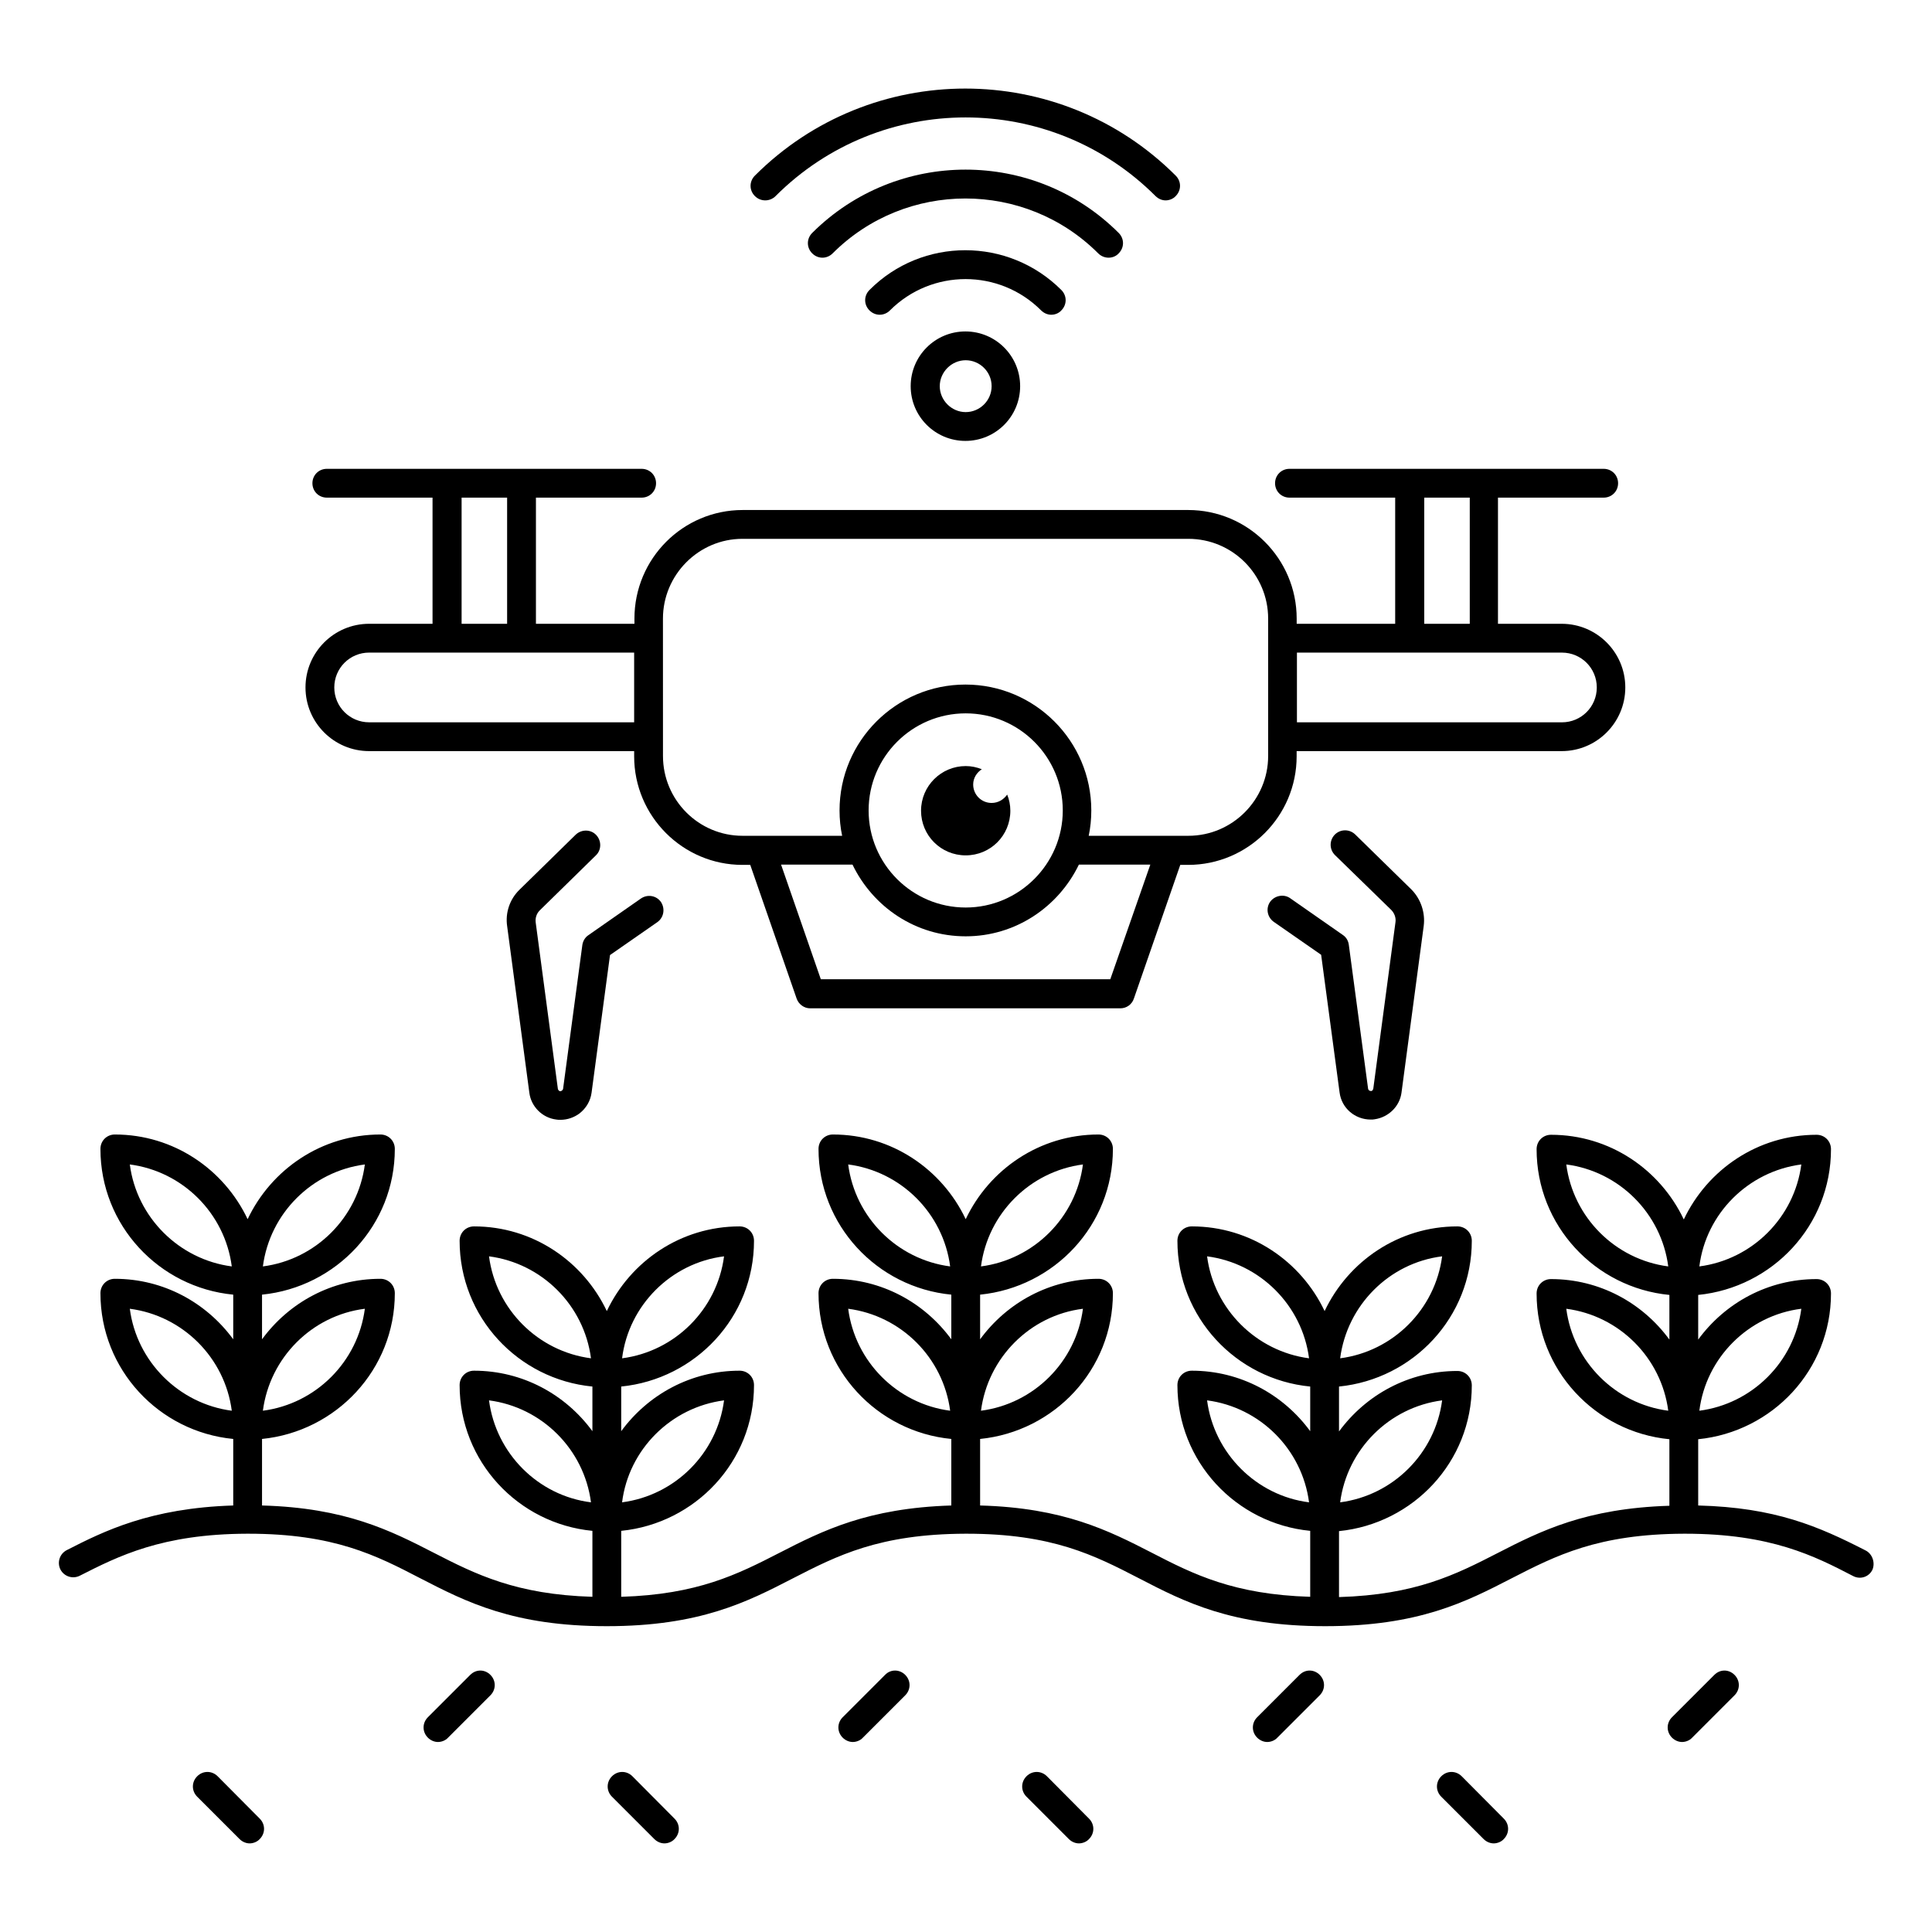
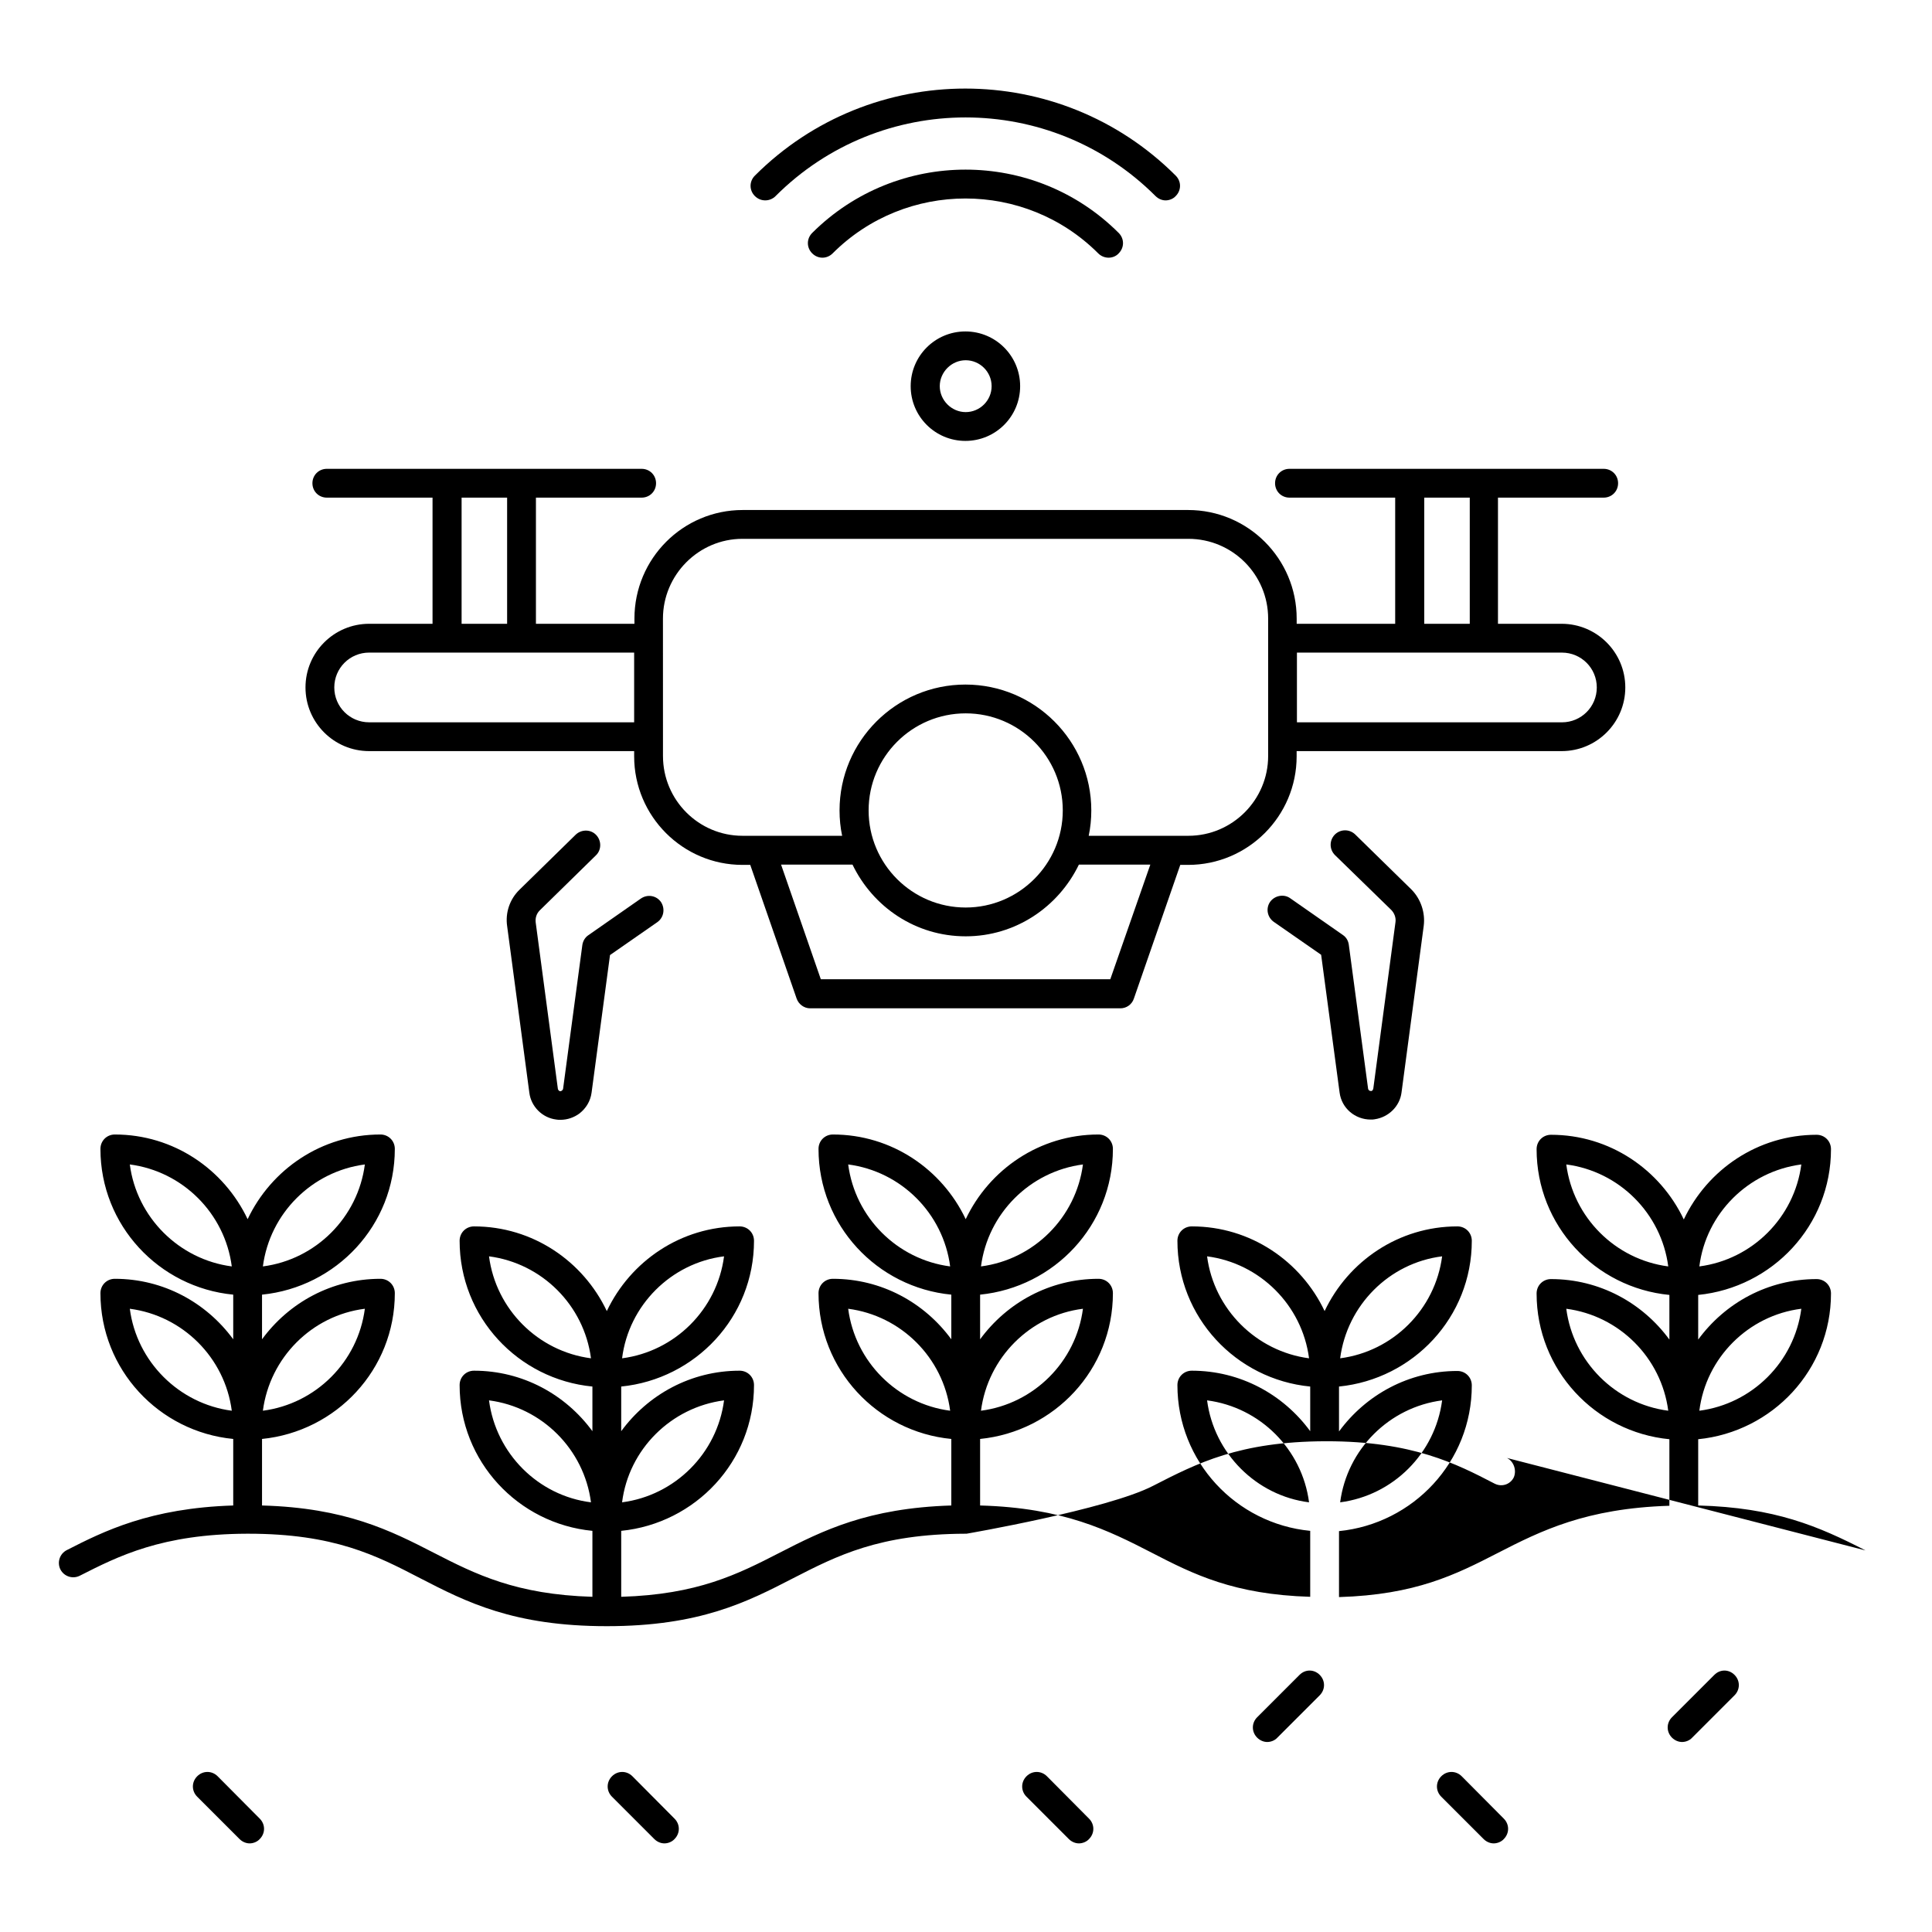
<svg xmlns="http://www.w3.org/2000/svg" fill="#000000" width="800px" height="800px" version="1.1" viewBox="144 144 512 512">
  <g>
    <path d="m349.54 195.96c27.785-27.785 72.898-27.785 100.69 0 0.762 0.762 1.754 1.145 2.672 1.145 0.918 0 1.984-0.383 2.672-1.145 1.527-1.527 1.527-3.894 0-5.418-30.762-30.762-80.762-30.762-111.52 0-1.527 1.527-1.527 3.894 0 5.418 1.52 1.523 3.965 1.523 5.492 0z" />
    <path d="m437.79 212.29c0.992 0 1.984-0.383 2.672-1.145 1.527-1.527 1.527-3.894 0-5.418-22.367-22.367-58.777-22.367-81.219 0-1.527 1.527-1.527 3.894 0 5.418 1.527 1.527 3.894 1.527 5.418 0 19.391-19.391 50.992-19.391 70.379 0 0.766 0.762 1.758 1.145 2.75 1.145z" />
-     <path d="m422.59 227.41c0.992 0 1.984-0.383 2.672-1.145 1.527-1.527 1.527-3.894 0-5.418-14.047-14.047-36.871-14.047-50.84 0-1.527 1.527-1.527 3.894 0 5.418 1.527 1.527 3.894 1.527 5.418 0 11.07-11.07 29.008-11.07 40.074 0 0.766 0.762 1.758 1.145 2.676 1.145z" />
    <path d="m385.34 246.34c0 8.016 6.488 14.504 14.504 14.504s14.504-6.488 14.504-14.504c0-8.016-6.488-14.504-14.504-14.504s-14.504 6.488-14.504 14.504zm21.449 0c0 3.816-3.129 6.871-6.871 6.871s-6.871-3.129-6.871-6.871c0-3.742 3.129-6.871 6.871-6.871s6.871 3.055 6.871 6.871z" />
-     <path d="m638.39 554.88c-12.52-6.414-23.969-11.375-44.352-11.91v-17.559c19.695-1.984 35.191-18.398 35.191-38.625 0-2.137-1.68-3.816-3.816-3.816-12.902 0-24.273 6.336-31.375 16.031v-11.832c19.695-1.984 35.191-18.398 35.191-38.625 0-2.137-1.68-3.816-3.816-3.816-15.574 0-28.93 9.238-35.191 22.441-6.258-13.207-19.617-22.441-35.191-22.441-2.137 0-3.816 1.68-3.816 3.816 0 20.23 15.496 36.719 35.191 38.625v11.832c-7.098-9.695-18.473-16.031-31.375-16.031-2.137 0-3.816 1.68-3.816 3.816 0 20.23 15.496 36.719 35.191 38.625v17.633c-22.137 0.688-34.047 6.641-45.496 12.52-11.145 5.727-21.754 11.07-42.059 11.68v-17.48c19.695-1.984 35.191-18.398 35.191-38.625 0-2.137-1.68-3.816-3.816-3.816-12.902 0-24.273 6.336-31.375 16.031v-11.906c19.695-1.984 35.191-18.398 35.191-38.625 0-2.137-1.68-3.816-3.816-3.816-15.574 0-28.93 9.238-35.191 22.441-6.258-13.207-19.617-22.441-35.191-22.441-2.137 0-3.816 1.68-3.816 3.816 0 20.23 15.496 36.719 35.191 38.625v11.832c-7.098-9.695-18.473-16.031-31.375-16.031-2.137 0-3.816 1.68-3.816 3.816 0 20.23 15.496 36.719 35.191 38.625v17.48c-20.23-0.609-30.914-5.953-41.984-11.68-11.449-5.879-23.359-11.91-45.496-12.52v-17.633c19.695-1.984 35.191-18.398 35.191-38.625 0-2.137-1.68-3.816-3.816-3.816-12.902 0-24.273 6.336-31.375 16.031v-11.832c19.695-1.984 35.191-18.398 35.191-38.625 0-2.137-1.68-3.816-3.816-3.816-15.574 0-28.93 9.238-35.191 22.441-6.258-13.207-19.617-22.441-35.191-22.441-2.137 0-3.816 1.68-3.816 3.816 0 20.23 15.496 36.719 35.191 38.625v11.832c-7.098-9.695-18.473-16.031-31.375-16.031-2.137 0-3.816 1.68-3.816 3.816 0 20.23 15.496 36.719 35.191 38.625v17.633c-22.137 0.688-34.047 6.641-45.496 12.52-11.145 5.727-21.754 11.07-41.984 11.68v-17.48c19.695-1.984 35.191-18.398 35.191-38.625 0-2.137-1.68-3.816-3.816-3.816-12.902 0-24.273 6.336-31.375 16.031v-11.832c19.695-1.984 35.191-18.398 35.191-38.625 0-2.137-1.68-3.816-3.816-3.816-15.574 0-28.93 9.238-35.191 22.441-6.258-13.207-19.617-22.441-35.191-22.441-2.137 0-3.816 1.68-3.816 3.816 0 20.23 15.496 36.719 35.191 38.625v11.832c-7.098-9.695-18.473-16.031-31.375-16.031-2.137 0-3.816 1.68-3.816 3.816 0 20.23 15.496 36.719 35.191 38.625v17.48c-20.23-0.609-30.914-5.953-42.059-11.68-11.449-5.879-23.359-11.91-45.496-12.52v-17.633c19.695-1.984 35.191-18.398 35.191-38.625 0-2.137-1.68-3.816-3.816-3.816-12.902 0-24.273 6.336-31.375 16.031v-11.832c19.695-1.984 35.191-18.398 35.191-38.625 0-2.137-1.68-3.816-3.816-3.816-15.574 0-28.93 9.238-35.191 22.441-6.258-13.207-19.617-22.441-35.191-22.441-2.137 0-3.816 1.68-3.816 3.816 0 20.23 15.496 36.719 35.191 38.625v11.832c-7.098-9.695-18.473-16.031-31.375-16.031-2.137 0-3.816 1.68-3.816 3.816 0 20.23 15.496 36.719 35.191 38.625v17.633c-21.984 0.688-34.273 6.793-44.121 11.832-1.91 0.992-2.594 3.281-1.68 5.113 0.992 1.91 3.281 2.594 5.113 1.68 10.23-5.191 21.754-11.07 44.352-11.145h0.152 0.152c22.746 0 33.895 5.727 45.648 11.832 12.137 6.258 24.656 12.672 49.387 12.672 24.656 0 37.176-6.414 49.312-12.672 11.754-6.031 22.902-11.754 45.723-11.832h0.152 0.152c22.746 0 33.895 5.727 45.723 11.832 12.062 6.258 24.578 12.672 49.312 12.672s37.25-6.414 49.387-12.672c11.754-6.031 22.902-11.754 45.723-11.832h0.152 0.152c22.746 0 34.352 5.953 44.504 11.223 1.91 0.992 4.199 0.23 5.113-1.68 0.773-1.832 0.008-4.199-1.824-5.113zm-397.7-64.047c-1.832 14.047-12.977 25.191-27.023 27.023 1.832-14.047 12.977-25.266 27.023-27.023zm0-38.242c-1.832 14.047-12.977 25.191-27.023 27.023 1.832-14.047 12.977-25.191 27.023-27.023zm-62.289 0c14.047 1.832 25.191 12.977 27.023 27.023-13.969-1.832-25.191-12.977-27.023-27.023zm0 38.242c14.047 1.832 25.191 12.977 27.023 27.023-13.969-1.832-25.191-12.977-27.023-27.023zm157.48 24.277c-1.832 14.047-12.977 25.191-27.023 27.023 1.754-14.047 12.977-25.191 27.023-27.023zm0-38.168c-1.832 14.047-12.977 25.191-27.023 27.023 1.754-14.047 12.977-25.27 27.023-27.023zm-62.289 0c14.047 1.832 25.191 12.977 27.023 27.023-14.047-1.836-25.191-12.98-27.023-27.023zm0 38.168c14.047 1.832 25.191 12.977 27.023 27.023-14.047-1.758-25.191-12.98-27.023-27.023zm157.4-24.277c-1.832 14.047-12.977 25.191-27.023 27.023 1.832-14.047 12.977-25.266 27.023-27.023zm0-38.242c-1.832 14.047-12.977 25.191-27.023 27.023 1.832-14.047 12.977-25.191 27.023-27.023zm-62.215 0c14.047 1.832 25.191 12.977 27.023 27.023-14.047-1.832-25.191-12.977-27.023-27.023zm0 38.242c14.047 1.832 25.191 12.977 27.023 27.023-14.047-1.832-25.191-12.977-27.023-27.023zm157.4 24.277c-1.832 14.047-12.977 25.191-27.023 27.023 1.832-14.047 12.977-25.191 27.023-27.023zm0-38.168c-1.832 14.047-12.977 25.191-27.023 27.023 1.832-14.047 12.977-25.27 27.023-27.023zm-62.289 0c14.047 1.832 25.191 12.977 27.023 27.023-13.969-1.836-25.191-12.98-27.023-27.023zm0 38.168c14.047 1.832 25.191 12.977 27.023 27.023-13.969-1.758-25.191-12.98-27.023-27.023zm157.48-24.277c-1.832 14.047-12.977 25.191-27.023 27.023 1.754-14.047 12.977-25.266 27.023-27.023zm0-38.242c-1.832 14.047-12.977 25.191-27.023 27.023 1.754-14.047 12.977-25.191 27.023-27.023zm-62.289 0c14.047 1.832 25.191 12.977 27.023 27.023-14.047-1.832-25.191-12.977-27.023-27.023zm0 38.242c14.047 1.832 25.191 12.977 27.023 27.023-14.047-1.832-25.191-12.977-27.023-27.023z" />
-     <path d="m268.62 587.86-11.223 11.223c-1.527 1.527-1.527 3.894 0 5.418 0.762 0.762 1.754 1.145 2.672 1.145s1.984-0.383 2.672-1.145l11.223-11.223c1.527-1.527 1.527-3.894 0-5.418-1.527-1.527-3.816-1.527-5.344 0z" />
-     <path d="m378.55 587.86-11.223 11.223c-1.527 1.527-1.527 3.894 0 5.418 0.762 0.762 1.754 1.145 2.672 1.145 0.918 0 1.984-0.383 2.672-1.145l11.223-11.223c1.527-1.527 1.527-3.894 0-5.418-1.527-1.527-3.891-1.527-5.344 0z" />
+     <path d="m638.39 554.88c-12.52-6.414-23.969-11.375-44.352-11.91v-17.559c19.695-1.984 35.191-18.398 35.191-38.625 0-2.137-1.68-3.816-3.816-3.816-12.902 0-24.273 6.336-31.375 16.031v-11.832c19.695-1.984 35.191-18.398 35.191-38.625 0-2.137-1.68-3.816-3.816-3.816-15.574 0-28.93 9.238-35.191 22.441-6.258-13.207-19.617-22.441-35.191-22.441-2.137 0-3.816 1.68-3.816 3.816 0 20.23 15.496 36.719 35.191 38.625v11.832c-7.098-9.695-18.473-16.031-31.375-16.031-2.137 0-3.816 1.68-3.816 3.816 0 20.23 15.496 36.719 35.191 38.625v17.633c-22.137 0.688-34.047 6.641-45.496 12.52-11.145 5.727-21.754 11.07-42.059 11.68v-17.48c19.695-1.984 35.191-18.398 35.191-38.625 0-2.137-1.68-3.816-3.816-3.816-12.902 0-24.273 6.336-31.375 16.031v-11.906c19.695-1.984 35.191-18.398 35.191-38.625 0-2.137-1.68-3.816-3.816-3.816-15.574 0-28.93 9.238-35.191 22.441-6.258-13.207-19.617-22.441-35.191-22.441-2.137 0-3.816 1.68-3.816 3.816 0 20.23 15.496 36.719 35.191 38.625v11.832c-7.098-9.695-18.473-16.031-31.375-16.031-2.137 0-3.816 1.68-3.816 3.816 0 20.23 15.496 36.719 35.191 38.625v17.48c-20.23-0.609-30.914-5.953-41.984-11.68-11.449-5.879-23.359-11.91-45.496-12.52v-17.633c19.695-1.984 35.191-18.398 35.191-38.625 0-2.137-1.68-3.816-3.816-3.816-12.902 0-24.273 6.336-31.375 16.031v-11.832c19.695-1.984 35.191-18.398 35.191-38.625 0-2.137-1.68-3.816-3.816-3.816-15.574 0-28.93 9.238-35.191 22.441-6.258-13.207-19.617-22.441-35.191-22.441-2.137 0-3.816 1.68-3.816 3.816 0 20.23 15.496 36.719 35.191 38.625v11.832c-7.098-9.695-18.473-16.031-31.375-16.031-2.137 0-3.816 1.68-3.816 3.816 0 20.23 15.496 36.719 35.191 38.625v17.633c-22.137 0.688-34.047 6.641-45.496 12.52-11.145 5.727-21.754 11.07-41.984 11.68v-17.48c19.695-1.984 35.191-18.398 35.191-38.625 0-2.137-1.68-3.816-3.816-3.816-12.902 0-24.273 6.336-31.375 16.031v-11.832c19.695-1.984 35.191-18.398 35.191-38.625 0-2.137-1.68-3.816-3.816-3.816-15.574 0-28.93 9.238-35.191 22.441-6.258-13.207-19.617-22.441-35.191-22.441-2.137 0-3.816 1.68-3.816 3.816 0 20.23 15.496 36.719 35.191 38.625v11.832c-7.098-9.695-18.473-16.031-31.375-16.031-2.137 0-3.816 1.68-3.816 3.816 0 20.23 15.496 36.719 35.191 38.625v17.48c-20.23-0.609-30.914-5.953-42.059-11.68-11.449-5.879-23.359-11.91-45.496-12.52v-17.633c19.695-1.984 35.191-18.398 35.191-38.625 0-2.137-1.68-3.816-3.816-3.816-12.902 0-24.273 6.336-31.375 16.031v-11.832c19.695-1.984 35.191-18.398 35.191-38.625 0-2.137-1.68-3.816-3.816-3.816-15.574 0-28.93 9.238-35.191 22.441-6.258-13.207-19.617-22.441-35.191-22.441-2.137 0-3.816 1.68-3.816 3.816 0 20.23 15.496 36.719 35.191 38.625v11.832c-7.098-9.695-18.473-16.031-31.375-16.031-2.137 0-3.816 1.68-3.816 3.816 0 20.23 15.496 36.719 35.191 38.625v17.633c-21.984 0.688-34.273 6.793-44.121 11.832-1.91 0.992-2.594 3.281-1.68 5.113 0.992 1.91 3.281 2.594 5.113 1.68 10.23-5.191 21.754-11.07 44.352-11.145h0.152 0.152c22.746 0 33.895 5.727 45.648 11.832 12.137 6.258 24.656 12.672 49.387 12.672 24.656 0 37.176-6.414 49.312-12.672 11.754-6.031 22.902-11.754 45.723-11.832h0.152 0.152s37.25-6.414 49.387-12.672c11.754-6.031 22.902-11.754 45.723-11.832h0.152 0.152c22.746 0 34.352 5.953 44.504 11.223 1.91 0.992 4.199 0.23 5.113-1.68 0.773-1.832 0.008-4.199-1.824-5.113zm-397.7-64.047c-1.832 14.047-12.977 25.191-27.023 27.023 1.832-14.047 12.977-25.266 27.023-27.023zm0-38.242c-1.832 14.047-12.977 25.191-27.023 27.023 1.832-14.047 12.977-25.191 27.023-27.023zm-62.289 0c14.047 1.832 25.191 12.977 27.023 27.023-13.969-1.832-25.191-12.977-27.023-27.023zm0 38.242c14.047 1.832 25.191 12.977 27.023 27.023-13.969-1.832-25.191-12.977-27.023-27.023zm157.48 24.277c-1.832 14.047-12.977 25.191-27.023 27.023 1.754-14.047 12.977-25.191 27.023-27.023zm0-38.168c-1.832 14.047-12.977 25.191-27.023 27.023 1.754-14.047 12.977-25.27 27.023-27.023zm-62.289 0c14.047 1.832 25.191 12.977 27.023 27.023-14.047-1.836-25.191-12.98-27.023-27.023zm0 38.168c14.047 1.832 25.191 12.977 27.023 27.023-14.047-1.758-25.191-12.98-27.023-27.023zm157.4-24.277c-1.832 14.047-12.977 25.191-27.023 27.023 1.832-14.047 12.977-25.266 27.023-27.023zm0-38.242c-1.832 14.047-12.977 25.191-27.023 27.023 1.832-14.047 12.977-25.191 27.023-27.023zm-62.215 0c14.047 1.832 25.191 12.977 27.023 27.023-14.047-1.832-25.191-12.977-27.023-27.023zm0 38.242c14.047 1.832 25.191 12.977 27.023 27.023-14.047-1.832-25.191-12.977-27.023-27.023zm157.4 24.277c-1.832 14.047-12.977 25.191-27.023 27.023 1.832-14.047 12.977-25.191 27.023-27.023zm0-38.168c-1.832 14.047-12.977 25.191-27.023 27.023 1.832-14.047 12.977-25.27 27.023-27.023zm-62.289 0c14.047 1.832 25.191 12.977 27.023 27.023-13.969-1.836-25.191-12.98-27.023-27.023zm0 38.168c14.047 1.832 25.191 12.977 27.023 27.023-13.969-1.758-25.191-12.98-27.023-27.023zm157.48-24.277c-1.832 14.047-12.977 25.191-27.023 27.023 1.754-14.047 12.977-25.266 27.023-27.023zm0-38.242c-1.832 14.047-12.977 25.191-27.023 27.023 1.754-14.047 12.977-25.191 27.023-27.023zm-62.289 0c14.047 1.832 25.191 12.977 27.023 27.023-14.047-1.832-25.191-12.977-27.023-27.023zm0 38.242c14.047 1.832 25.191 12.977 27.023 27.023-14.047-1.832-25.191-12.977-27.023-27.023z" />
    <path d="m488.39 587.86-11.223 11.223c-1.527 1.527-1.527 3.894 0 5.418 0.762 0.762 1.754 1.145 2.672 1.145s1.984-0.383 2.672-1.145l11.223-11.223c1.527-1.527 1.527-3.894 0-5.418-1.527-1.527-3.816-1.527-5.344 0z" />
    <path d="m598.32 587.86-11.223 11.223c-1.527 1.527-1.527 3.894 0 5.418 0.762 0.762 1.754 1.145 2.672 1.145s1.984-0.383 2.672-1.145l11.223-11.223c1.527-1.527 1.527-3.894 0-5.418-1.527-1.527-3.816-1.527-5.344 0z" />
    <path d="m531.37 614.73c-1.527-1.527-3.894-1.527-5.418 0-1.527 1.527-1.527 3.894 0 5.418l11.223 11.223c0.762 0.762 1.754 1.145 2.672 1.145 0.918 0 1.984-0.383 2.672-1.145 1.527-1.527 1.527-3.894 0-5.418z" />
    <path d="m421.45 614.73c-1.527-1.527-3.894-1.527-5.418 0-1.527 1.527-1.527 3.894 0 5.418l11.223 11.223c0.762 0.762 1.754 1.145 2.672 1.145s1.984-0.383 2.672-1.145c1.527-1.527 1.527-3.894 0-5.418z" />
    <path d="m311.6 614.73c-1.527-1.527-3.894-1.527-5.418 0-1.527 1.527-1.527 3.894 0 5.418l11.223 11.223c0.762 0.762 1.754 1.145 2.672 1.145s1.984-0.383 2.672-1.145c1.527-1.527 1.527-3.894 0-5.418z" />
    <path d="m201.68 614.73c-1.527-1.527-3.894-1.527-5.418 0-1.527 1.527-1.527 3.894 0 5.418l11.223 11.223c0.762 0.762 1.754 1.145 2.672 1.145s1.984-0.383 2.672-1.145c1.527-1.527 1.527-3.894 0-5.418z" />
-     <path d="m406.79 356.79c-2.75 0-4.887-2.215-4.887-4.887 0-1.754 0.992-3.207 2.289-4.047-1.375-0.535-2.75-0.84-4.273-0.84-6.488 0-11.832 5.266-11.832 11.832 0 6.566 5.266 11.832 11.832 11.832s11.832-5.266 11.832-11.832c0-1.527-0.305-2.977-0.84-4.273-0.914 1.301-2.367 2.215-4.121 2.215z" />
    <path d="m241.83 309.31c-9.312 0-16.871 7.559-16.871 16.871s7.559 16.871 16.871 16.871h70.227v1.375c0 15.879 12.902 28.777 28.703 28.777h2.062l12.289 35.418c0.535 1.527 1.984 2.594 3.586 2.594h82.211c1.602 0 3.055-0.992 3.586-2.594l12.289-35.418h2.062c15.879 0 28.777-12.902 28.777-28.777v-1.375h70.227c9.312 0 16.871-7.559 16.871-16.871s-7.559-16.871-16.871-16.871h-16.871v-33.434h28.016c2.137 0 3.816-1.68 3.816-3.816s-1.68-3.816-3.816-3.816h-83.273c-2.137 0-3.816 1.68-3.816 3.816s1.68 3.816 3.816 3.816h28.016v33.434h-26.105v-1.375c0-15.879-12.902-28.777-28.777-28.777h-118.02c-15.879 0-28.703 12.902-28.703 28.777v1.375h-26.105v-33.434h28.016c2.137 0 3.816-1.68 3.816-3.816s-1.68-3.816-3.816-3.816h-83.434c-2.137 0-3.816 1.68-3.816 3.816s1.68 3.816 3.816 3.816h28.016v33.434zm196.41 94.199h-76.715l-10.535-30.383h18.93c5.418 11.223 16.719 19.008 30 19.008 13.207 0 24.578-7.785 30-19.008h18.93zm-38.32-19.008c-14.199 0-25.727-11.527-25.727-25.727 0-14.199 11.527-25.727 25.727-25.727s25.727 11.527 25.727 25.727c0 14.199-11.605 25.727-25.727 25.727zm121.52-108.62h12.062v33.434h-12.062zm36.488 41.066c5.113 0 9.238 4.121 9.238 9.238 0 5.113-4.121 9.238-9.238 9.238h-70.227v-18.473zm-238.24-9.008c0-11.602 9.465-21.145 21.07-21.145h118.17c11.68 0 21.145 9.465 21.145 21.145v36.41c0 11.602-9.465 21.145-21.145 21.145h-26.41c0.457-2.137 0.688-4.426 0.688-6.719 0-18.398-14.961-33.359-33.359-33.359-18.398 0-33.359 14.961-33.359 33.359 0 2.289 0.23 4.582 0.688 6.719h-26.41c-11.602 0-21.07-9.465-21.07-21.145zm-7.633 27.48h-70.227c-5.113 0-9.238-4.121-9.238-9.238 0-5.113 4.121-9.238 9.238-9.238h70.227zm-45.727-59.539h12.062v33.434h-12.062z" />
    <path d="m301.91 370.69c1.527-1.449 1.527-3.894 0.078-5.418-1.449-1.527-3.894-1.527-5.418-0.078l-14.887 14.578c-2.594 2.519-3.816 6.106-3.281 9.695l5.879 44.121c0.457 3.664 3.434 6.641 7.098 7.098 0.383 0.078 0.762 0.078 1.145 0.078 1.832 0 3.586-0.609 5.039-1.68 1.754-1.375 2.902-3.281 3.207-5.496l4.887-36.488 12.52-8.703c1.754-1.223 2.137-3.586 0.992-5.344-1.223-1.754-3.586-2.137-5.344-0.918l-13.895 9.695c-0.918 0.609-1.449 1.602-1.602 2.594l-5.113 38.168c-0.078 0.305-0.457 0.609-0.762 0.609-0.305-0.078-0.535-0.305-0.609-0.609l-5.879-44.121c-0.152-1.223 0.23-2.367 1.07-3.207z" />
    <path d="m507.32 433.13c-0.383 0-0.688-0.23-0.762-0.609l-5.113-38.168c-0.152-1.07-0.688-1.984-1.602-2.594l-13.895-9.695c-1.68-1.223-4.121-0.762-5.344 0.918-1.223 1.754-0.762 4.121 0.992 5.344l12.52 8.703 4.887 36.488c0.535 4.199 4.121 7.176 8.246 7.176 0.383 0 0.762 0 1.07-0.078 3.664-0.535 6.641-3.434 7.098-7.098l5.879-44.121c0.457-3.512-0.762-7.176-3.281-9.695l-14.887-14.578c-1.527-1.449-3.894-1.449-5.418 0.078-1.449 1.527-1.449 3.894 0.078 5.418l14.887 14.504c0.84 0.84 1.297 2.062 1.145 3.207l-5.879 44.121c-0.086 0.375-0.238 0.68-0.621 0.68z" />
  </g>
</svg>